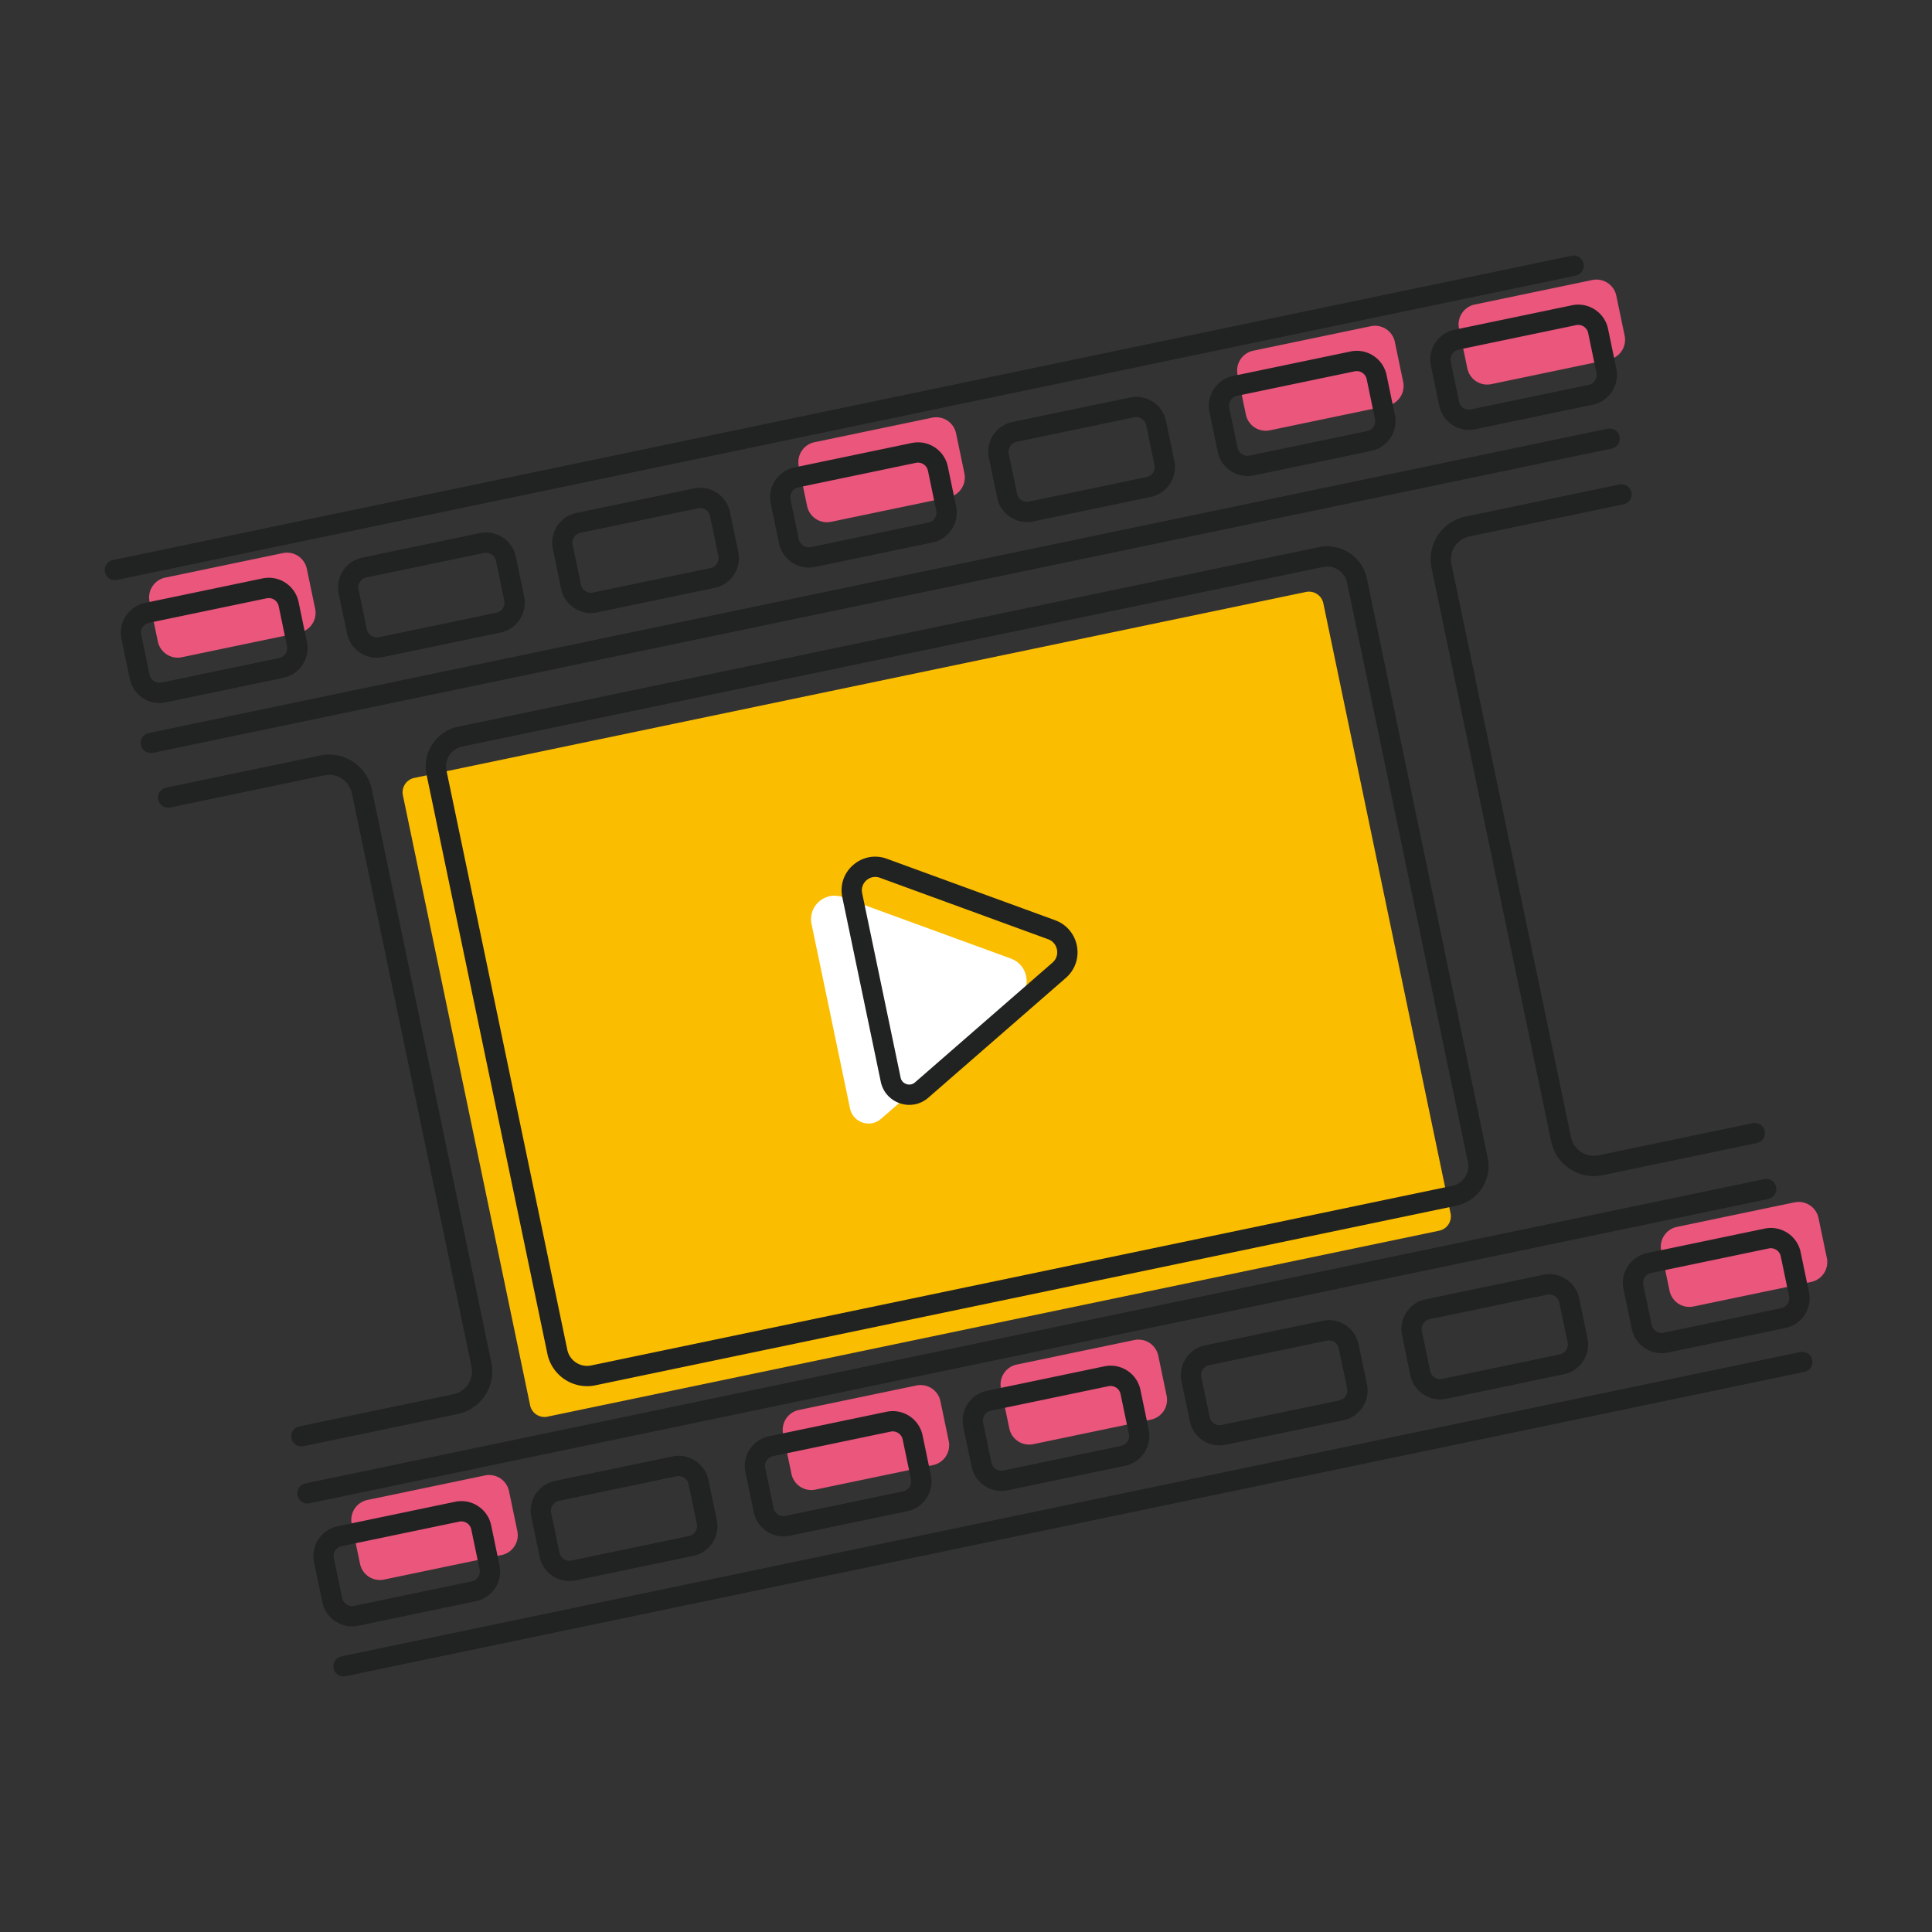
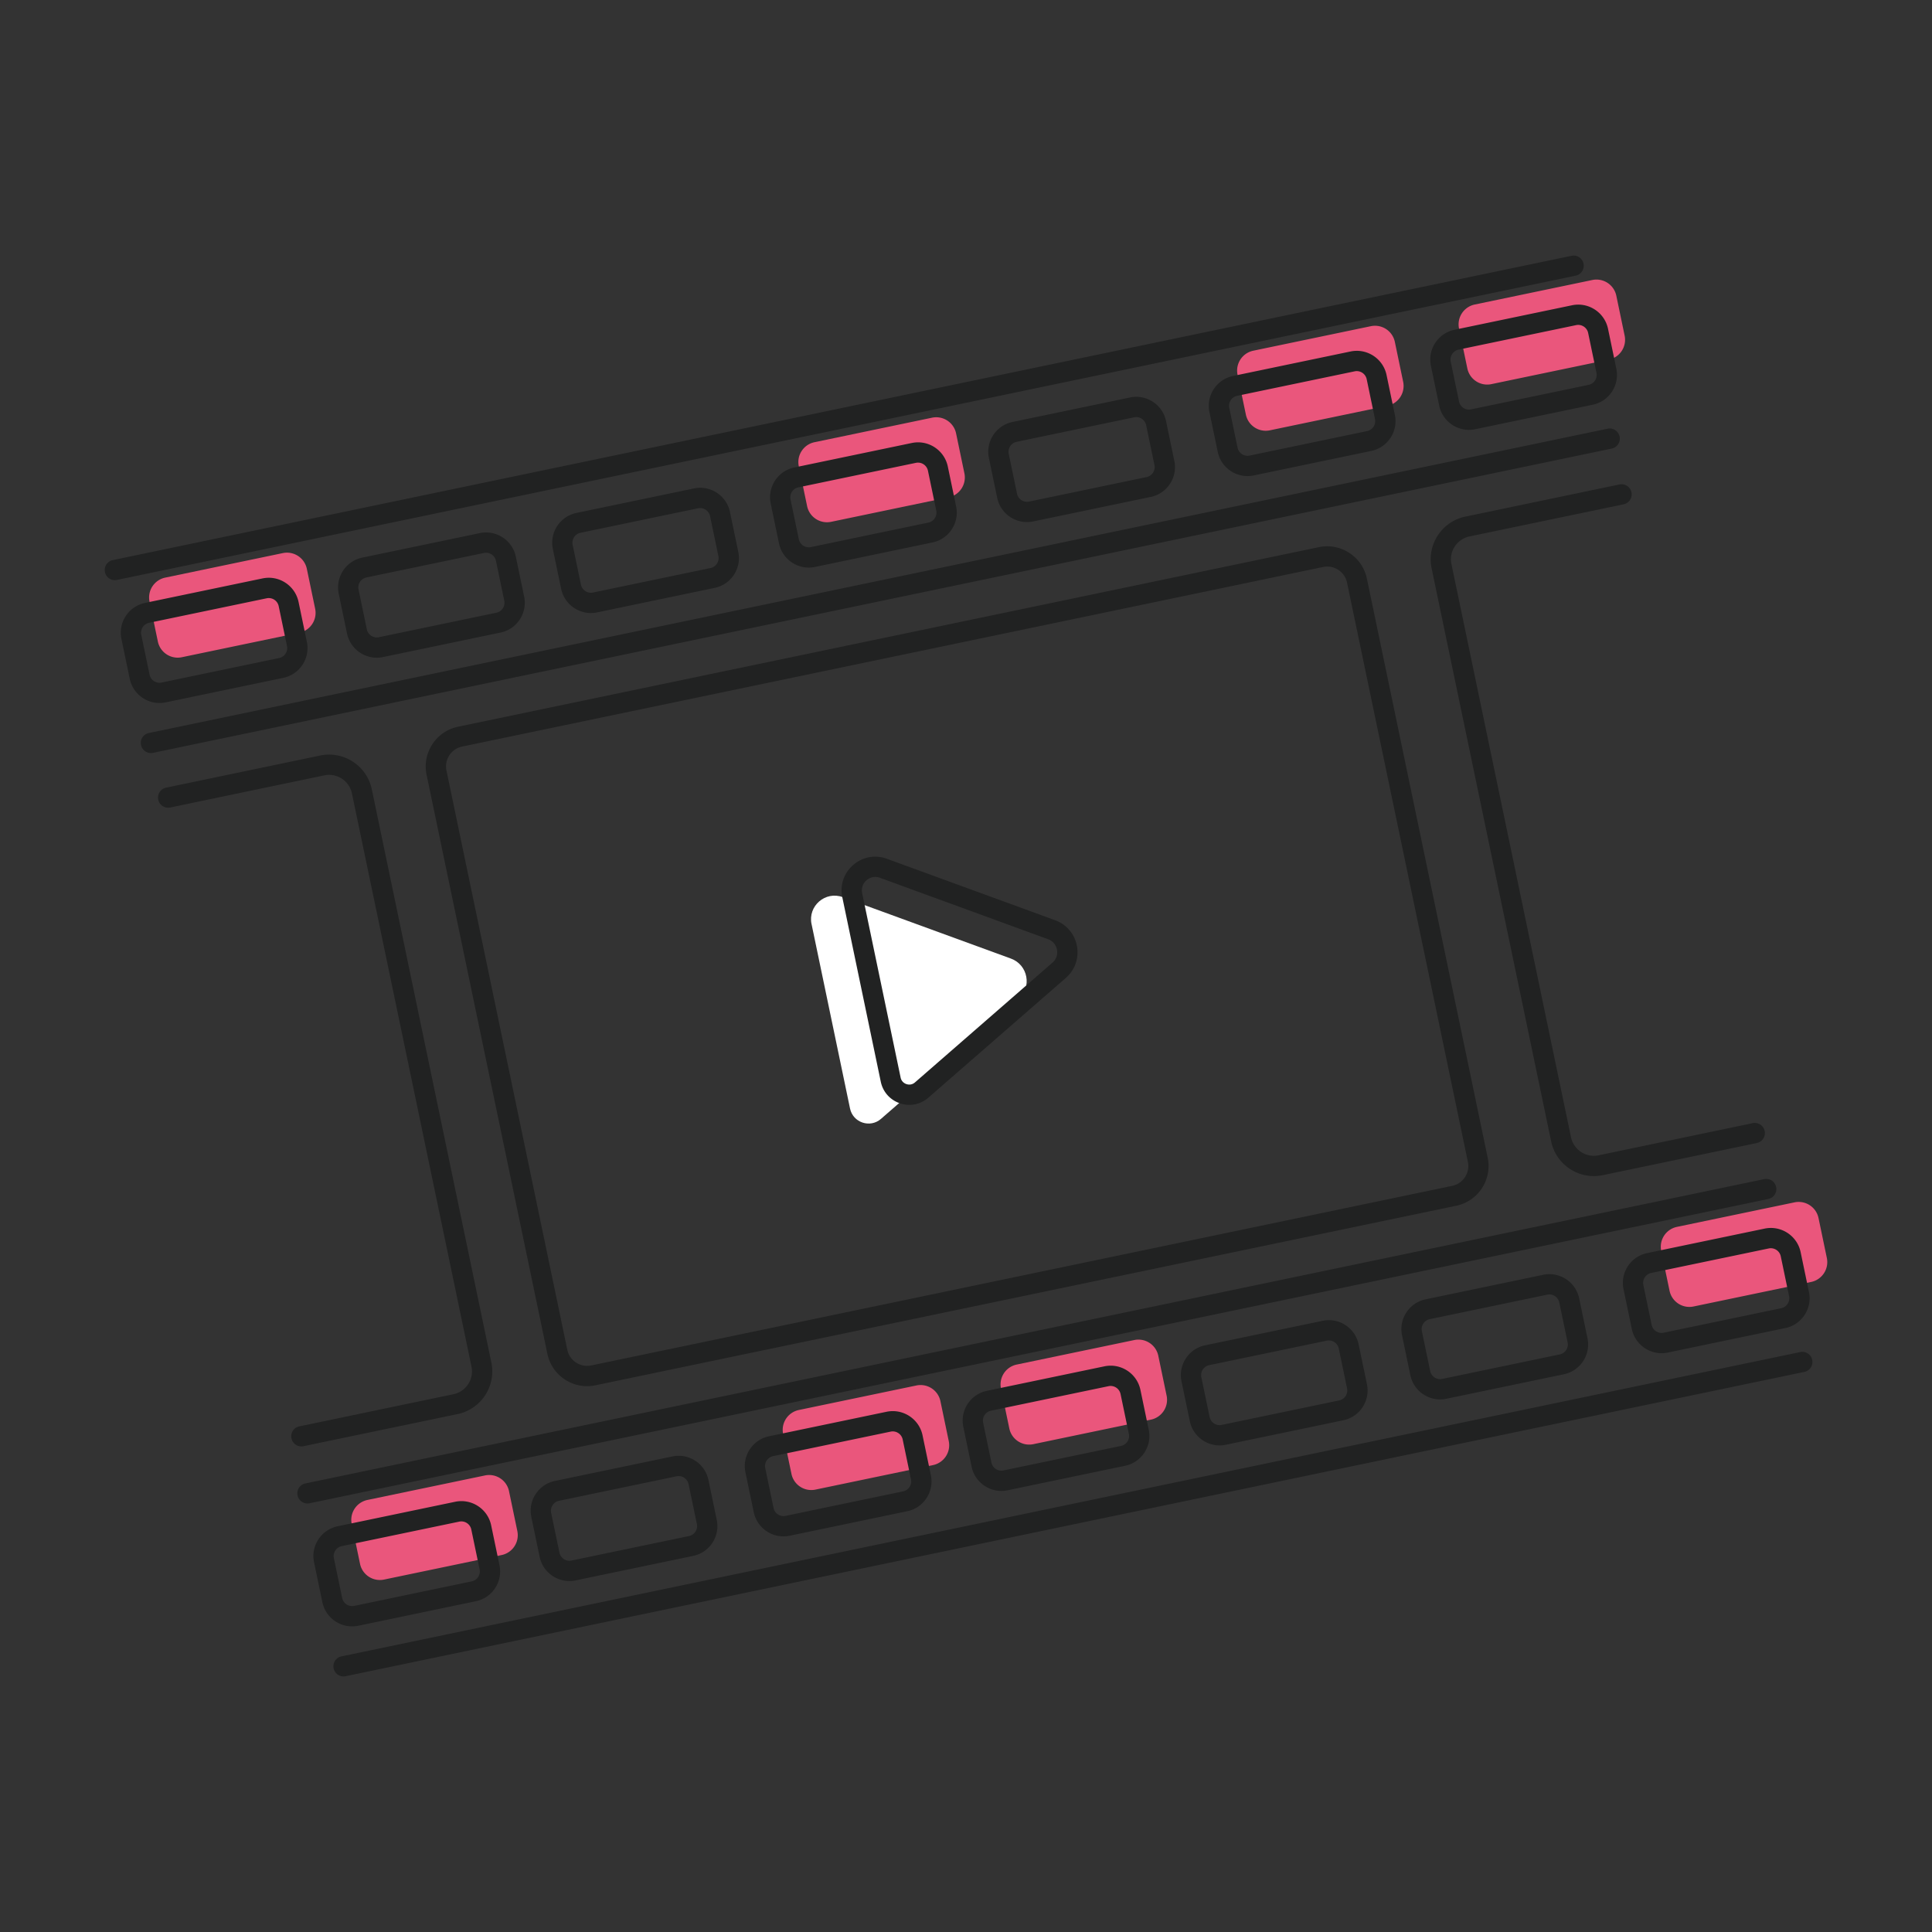
<svg xmlns="http://www.w3.org/2000/svg" viewBox="0 0 800 800" style="enable-background:new 0 0 800 800" xml:space="preserve">
  <rect x="0" y="0" width="800" height="800" fill="#333333" stroke="none" />
  <path style="fill:#ea567c" d="m68.422 239.178 48.695-10.155a8.397 8.397 0 0 1 9.934 6.505l3.447 16.527a8.397 8.397 0 0 1-6.505 9.934l-48.695 10.155a8.397 8.397 0 0 1-9.934-6.505l-3.447-16.527a8.396 8.396 0 0 1 6.505-9.934zM337.264 183.111l48.696-10.155a8.397 8.397 0 0 1 9.934 6.505l3.447 16.527a8.397 8.397 0 0 1-6.505 9.934l-48.696 10.155a8.397 8.397 0 0 1-9.934-6.505l-3.447-16.527a8.396 8.396 0 0 1 6.505-9.934zM518.947 145.222l48.695-10.155a8.397 8.397 0 0 1 9.934 6.505l3.447 16.527a8.397 8.397 0 0 1-6.505 9.934l-48.695 10.155a8.397 8.397 0 0 1-9.934-6.505l-3.447-16.527a8.397 8.397 0 0 1 6.505-9.934zM610.653 126.099l48.695-10.155a8.397 8.397 0 0 1 9.934 6.505l3.447 16.527a8.397 8.397 0 0 1-6.505 9.934l-48.695 10.155a8.397 8.397 0 0 1-9.934-6.505l-3.447-16.527a8.395 8.395 0 0 1 6.505-9.934zM152.142 621.103l48.695-10.155a8.397 8.397 0 0 1 9.934 6.505l3.447 16.526a8.397 8.397 0 0 1-6.505 9.934l-48.695 10.155a8.397 8.397 0 0 1-9.934-6.505l-3.447-16.526a8.396 8.396 0 0 1 6.505-9.934zM330.783 583.85l48.695-10.155a8.397 8.397 0 0 1 9.934 6.505l3.447 16.526a8.397 8.397 0 0 1-6.505 9.934l-48.695 10.155a8.397 8.397 0 0 1-9.934-6.505l-3.447-16.526a8.397 8.397 0 0 1 6.505-9.934zM420.995 565.036l48.696-10.155a8.397 8.397 0 0 1 9.934 6.505l3.447 16.526a8.397 8.397 0 0 1-6.505 9.934l-48.696 10.155a8.397 8.397 0 0 1-9.934-6.505l-3.447-16.526a8.396 8.396 0 0 1 6.505-9.934zM694.382 508.024l48.695-10.155a8.397 8.397 0 0 1 9.934 6.505l3.447 16.526a8.397 8.397 0 0 1-6.505 9.934l-48.695 10.155a8.397 8.397 0 0 1-9.934-6.505l-3.447-16.526a8.396 8.396 0 0 1 6.505-9.934z" />
-   <path style="fill:#fbbd00" d="m171.535 322.123 369.248-77.005a6.074 6.074 0 0 1 7.186 4.706l52.677 252.591a6.074 6.074 0 0 1-4.706 7.186l-369.248 77.005a6.074 6.074 0 0 1-7.186-4.706l-52.677-252.591a6.074 6.074 0 0 1 4.706-7.186z" />
  <path style="fill:#fff" d="m336.047 382.632 15.929 76.371c1.221 5.856 8.297 8.238 12.813 4.307l56.929-49.584c5.697-4.962 3.98-14.212-3.116-16.803l-69.662-25.447c-7.186-2.63-14.46 3.662-12.902 11.155l.009.001z" />
  <path style="fill:#212222" d="m603.015 499.268-356.479 74.357c-9.061 1.886-17.974-3.94-19.869-13.011L176.635 320.79c-1.886-9.061 3.94-17.974 13.011-19.869l356.479-74.357c9.061-1.886 17.974 3.94 19.87 13.011l50.031 239.823c1.886 9.062-3.94 17.974-13.011 19.87zm-411.641-190.13c-4.536.943-7.454 5.399-6.501 9.935l50.031 239.823c.943 4.536 5.399 7.454 9.935 6.501l356.479-74.357c4.536-.943 7.454-5.399 6.501-9.935l-50.031-239.823c-.943-4.536-5.399-7.454-9.935-6.501l-356.479 74.357zM189.458 585.534l-63.807 13.309a4.186 4.186 0 0 1-4.962-3.255 4.186 4.186 0 0 1 3.255-4.962l63.807-13.309c5.22-1.092 8.575-6.213 7.483-11.433l-49.505-237.342c-1.092-5.22-6.213-8.575-11.433-7.483l-63.807 13.309a4.186 4.186 0 0 1-4.962-3.255 4.186 4.186 0 0 1 3.255-4.962l63.807-13.309c9.746-2.035 19.334 4.248 21.368 13.994l49.505 237.342c2.035 9.746-4.248 19.334-13.994 21.368l-.01-.012zM727.472 473.305l-63.807 13.309c-9.746 2.035-19.333-4.238-21.368-13.994l-49.505-237.342c-2.035-9.746 4.248-19.334 13.994-21.368l63.807-13.309a4.186 4.186 0 0 1 4.962 3.255 4.186 4.186 0 0 1-3.255 4.962l-63.807 13.309c-5.22 1.092-8.575 6.213-7.483 11.433l49.505 237.342c1.092 5.22 6.223 8.575 11.433 7.483l63.807-13.309a4.186 4.186 0 0 1 4.962 3.255 4.186 4.186 0 0 1-3.255 4.962l.01.012z" />
  <path style="fill:#212222" d="M378.943 457.256a11.963 11.963 0 0 1-6.292-.397c-4.089-1.38-7.066-4.724-7.94-8.942l-15.929-76.371c-1.052-5.032.645-10.044 4.536-13.398 3.891-3.365 9.091-4.317 13.915-2.551l69.662 25.447c4.744 1.727 8.118 5.727 9.041 10.689s-.804 9.905-4.615 13.22l-56.929 49.584a12.017 12.017 0 0 1-5.439 2.719h-.01zm-17.637-94.018a5.472 5.472 0 0 0-2.501 1.251 5.495 5.495 0 0 0-1.806 5.34l15.929 76.371c.387 1.836 1.806 2.501 2.402 2.7.595.198 2.124.536 3.543-.705l56.929-49.584c1.568-1.36 2.243-3.315 1.866-5.359-.377-2.044-1.717-3.623-3.662-4.337l-69.662-25.447a5.507 5.507 0 0 0-3.038-.23zM652.45 114.136 48.417 240.141a4.186 4.186 0 0 1-4.962-3.255 4.186 4.186 0 0 1 3.255-4.962l604.034-126.005a4.186 4.186 0 0 1 4.962 3.255 4.187 4.187 0 0 1-3.256 4.962zM667.387 185.743 63.353 311.739a4.186 4.186 0 0 1-4.962-3.255 4.186 4.186 0 0 1 3.255-4.962L665.68 177.516a4.186 4.186 0 0 1 4.962 3.255 4.186 4.186 0 0 1-3.255 4.962v.01zM117.315 280.684l-48.691 10.153c-6.798 1.419-13.478-2.958-14.897-9.756l-3.444-16.525c-1.419-6.798 2.958-13.478 9.756-14.897l48.691-10.153c6.798-1.419 13.478 2.958 14.897 9.756l3.444 16.525c1.419 6.798-2.958 13.478-9.756 14.897zm-55.569-22.797a4.21 4.21 0 0 0-3.255 4.962l3.444 16.525a4.21 4.21 0 0 0 4.962 3.255l48.691-10.153a4.21 4.21 0 0 0 3.255-4.962l-3.444-16.525a4.21 4.21 0 0 0-4.962-3.255l-48.691 10.153zM207.283 261.926l-48.691 10.153c-6.798 1.419-13.478-2.958-14.897-9.756l-3.444-16.525c-1.419-6.798 2.958-13.478 9.756-14.897l48.691-10.153c6.799-1.419 13.478 2.958 14.897 9.756l3.444 16.525c1.419 6.798-2.958 13.478-9.756 14.897zm-55.569-22.807a4.21 4.21 0 0 0-3.255 4.962l3.444 16.525a4.21 4.21 0 0 0 4.962 3.255l48.691-10.153a4.21 4.21 0 0 0 3.255-4.962l-3.444-16.525a4.21 4.21 0 0 0-4.962-3.255l-48.691 10.153zM295.951 243.426l-48.691 10.153c-6.798 1.419-13.478-2.958-14.897-9.756l-3.444-16.525c-1.419-6.798 2.958-13.478 9.756-14.897l48.691-10.153c6.798-1.419 13.478 2.958 14.897 9.756l3.444 16.525c1.42 6.799-2.957 13.478-9.756 14.897zm-55.579-22.807a4.21 4.21 0 0 0-3.255 4.962l3.444 16.525a4.21 4.21 0 0 0 4.962 3.255l48.691-10.153a4.21 4.21 0 0 0 3.255-4.962l-3.444-16.525a4.21 4.21 0 0 0-4.962-3.255l-48.691 10.153zM386.158 224.609l-48.691 10.153c-6.799 1.419-13.478-2.958-14.897-9.756l-3.444-16.525c-1.419-6.798 2.958-13.478 9.756-14.897l48.691-10.153c6.798-1.419 13.478 2.958 14.897 9.756l3.444 16.525c1.419 6.798-2.958 13.478-9.756 14.897zm-55.569-22.807a4.21 4.21 0 0 0-3.255 4.962l3.444 16.525a4.21 4.21 0 0 0 4.962 3.255l48.691-10.153a4.21 4.21 0 0 0 3.255-4.962l-3.444-16.525a4.21 4.21 0 0 0-4.962-3.255l-48.691 10.153zM476.513 205.762l-48.691 10.153c-6.799 1.419-13.478-2.958-14.897-9.756l-3.444-16.525c-1.419-6.799 2.958-13.478 9.756-14.897l48.691-10.153c6.798-1.419 13.478 2.958 14.897 9.756l3.444 16.525c1.42 6.798-2.957 13.477-9.756 14.897zm-55.569-22.808a4.21 4.21 0 0 0-3.255 4.962l3.444 16.525a4.21 4.21 0 0 0 4.962 3.255l48.691-10.153a4.21 4.21 0 0 0 3.255-4.962l-3.444-16.525a4.21 4.21 0 0 0-4.962-3.255l-48.691 10.153zM567.831 186.716l-48.691 10.153c-6.798 1.419-13.478-2.958-14.897-9.756l-3.444-16.525c-1.419-6.798 2.958-13.478 9.756-14.897l48.691-10.153c6.798-1.419 13.478 2.958 14.897 9.756l3.444 16.525c1.42 6.798-2.957 13.478-9.756 14.897zm-55.568-22.807a4.21 4.21 0 0 0-3.255 4.962l3.444 16.525a4.21 4.21 0 0 0 4.962 3.255l48.691-10.153a4.21 4.21 0 0 0 3.255-4.962l-3.444-16.525a4.21 4.21 0 0 0-4.962-3.255l-48.691 10.153zM659.537 167.581l-48.691 10.153c-6.798 1.419-13.478-2.958-14.897-9.756l-3.444-16.525c-1.419-6.799 2.958-13.478 9.756-14.897l48.691-10.153c6.798-1.419 13.478 2.958 14.897 9.756l3.444 16.525c1.419 6.798-2.958 13.478-9.756 14.897zm-55.569-22.807a4.21 4.21 0 0 0-3.255 4.962l3.444 16.525a4.21 4.21 0 0 0 4.962 3.255l48.691-10.153a4.21 4.21 0 0 0 3.255-4.962l-3.444-16.525a4.21 4.21 0 0 0-4.962-3.255l-48.691 10.153zM732.206 496.469 128.172 622.474a4.186 4.186 0 0 1-4.962-3.255 4.186 4.186 0 0 1 3.255-4.962l604.034-126.005a4.186 4.186 0 0 1 4.962 3.255 4.185 4.185 0 0 1-3.255 4.962zM747.143 568.077 143.109 694.082a4.186 4.186 0 0 1-4.962-3.255 4.186 4.186 0 0 1 3.255-4.962L745.436 559.86a4.186 4.186 0 0 1 4.962 3.255 4.185 4.185 0 0 1-3.255 4.962zM197.07 663.027l-48.691 10.153c-6.799 1.419-13.478-2.958-14.897-9.756l-3.444-16.525c-1.419-6.798 2.958-13.478 9.756-14.897l48.691-10.153c6.798-1.419 13.478 2.958 14.897 9.756l3.444 16.525c1.42 6.799-2.957 13.478-9.756 14.897zm-55.569-22.807a4.21 4.21 0 0 0-3.255 4.962l3.444 16.525a4.21 4.21 0 0 0 4.962 3.255l48.691-10.153a4.21 4.21 0 0 0 3.255-4.962l-3.444-16.525a4.21 4.21 0 0 0-4.962-3.255l-48.691 10.153zM287.039 644.259l-48.691 10.153c-6.798 1.419-13.478-2.958-14.897-9.756l-3.444-16.525c-1.419-6.798 2.958-13.478 9.756-14.897l48.691-10.153c6.798-1.419 13.478 2.958 14.897 9.756l3.444 16.525c1.419 6.799-2.958 13.478-9.756 14.897zm-55.569-22.807a4.21 4.21 0 0 0-3.255 4.962l3.444 16.525a4.21 4.21 0 0 0 4.962 3.255l48.691-10.153a4.21 4.21 0 0 0 3.255-4.962l-3.444-16.525a4.21 4.21 0 0 0-4.962-3.255l-48.691 10.153zM375.697 625.76l-48.691 10.153c-6.798 1.419-13.478-2.958-14.897-9.756l-3.444-16.525c-1.419-6.798 2.958-13.478 9.756-14.897l48.691-10.153c6.798-1.419 13.478 2.958 14.897 9.756l3.444 16.525c1.419 6.798-2.957 13.477-9.756 14.897zm-55.569-22.808a4.21 4.21 0 0 0-3.255 4.962l3.444 16.525a4.21 4.21 0 0 0 4.962 3.255l48.691-10.153a4.21 4.21 0 0 0 3.255-4.962l-3.444-16.525a4.21 4.21 0 0 0-4.962-3.255l-48.691 10.153zM465.914 606.942l-48.691 10.153c-6.798 1.419-13.478-2.958-14.897-9.756l-3.444-16.525c-1.419-6.798 2.958-13.478 9.756-14.897l48.691-10.153c6.798-1.419 13.478 2.958 14.897 9.756l3.444 16.525c1.419 6.798-2.958 13.478-9.756 14.897zm-55.569-22.807a4.21 4.21 0 0 0-3.255 4.962l3.444 16.525a4.21 4.21 0 0 0 4.962 3.255l48.691-10.153a4.21 4.21 0 0 0 3.255-4.962l-3.444-16.525a4.21 4.21 0 0 0-4.962-3.255l-48.691 10.153zM556.269 588.095l-48.691 10.153c-6.798 1.419-13.478-2.958-14.897-9.756l-3.444-16.525c-1.419-6.798 2.958-13.478 9.756-14.897l48.691-10.153c6.798-1.419 13.478 2.958 14.897 9.756l3.444 16.525c1.419 6.798-2.957 13.478-9.756 14.897zM500.7 565.288a4.21 4.21 0 0 0-3.255 4.962l3.444 16.525a4.21 4.21 0 0 0 4.962 3.255l48.691-10.153a4.21 4.21 0 0 0 3.255-4.962l-3.444-16.525a4.21 4.21 0 0 0-4.962-3.255L500.7 565.288zM647.587 569.049l-48.691 10.153c-6.798 1.419-13.478-2.958-14.897-9.756l-3.444-16.525c-1.419-6.798 2.958-13.478 9.756-14.897l48.691-10.153c6.798-1.419 13.478 2.958 14.897 9.756l3.444 16.525c1.42 6.799-2.957 13.478-9.756 14.897zm-55.569-22.807a4.21 4.21 0 0 0-3.255 4.962l3.444 16.525a4.21 4.21 0 0 0 4.962 3.255l48.691-10.153a4.21 4.21 0 0 0 3.255-4.962l-3.444-16.525a4.21 4.21 0 0 0-4.962-3.255l-48.691 10.153zM739.292 549.914l-48.691 10.153c-6.798 1.419-13.478-2.958-14.897-9.756l-3.444-16.525c-1.419-6.798 2.958-13.478 9.756-14.897l48.691-10.153c6.798-1.419 13.478 2.958 14.897 9.756l3.444 16.525c1.42 6.799-2.957 13.478-9.756 14.897zm-55.568-22.807a4.21 4.21 0 0 0-3.255 4.962l3.444 16.525a4.21 4.21 0 0 0 4.962 3.255l48.691-10.153a4.21 4.21 0 0 0 3.255-4.962l-3.444-16.525a4.21 4.21 0 0 0-4.962-3.255l-48.691 10.153z" />
</svg>